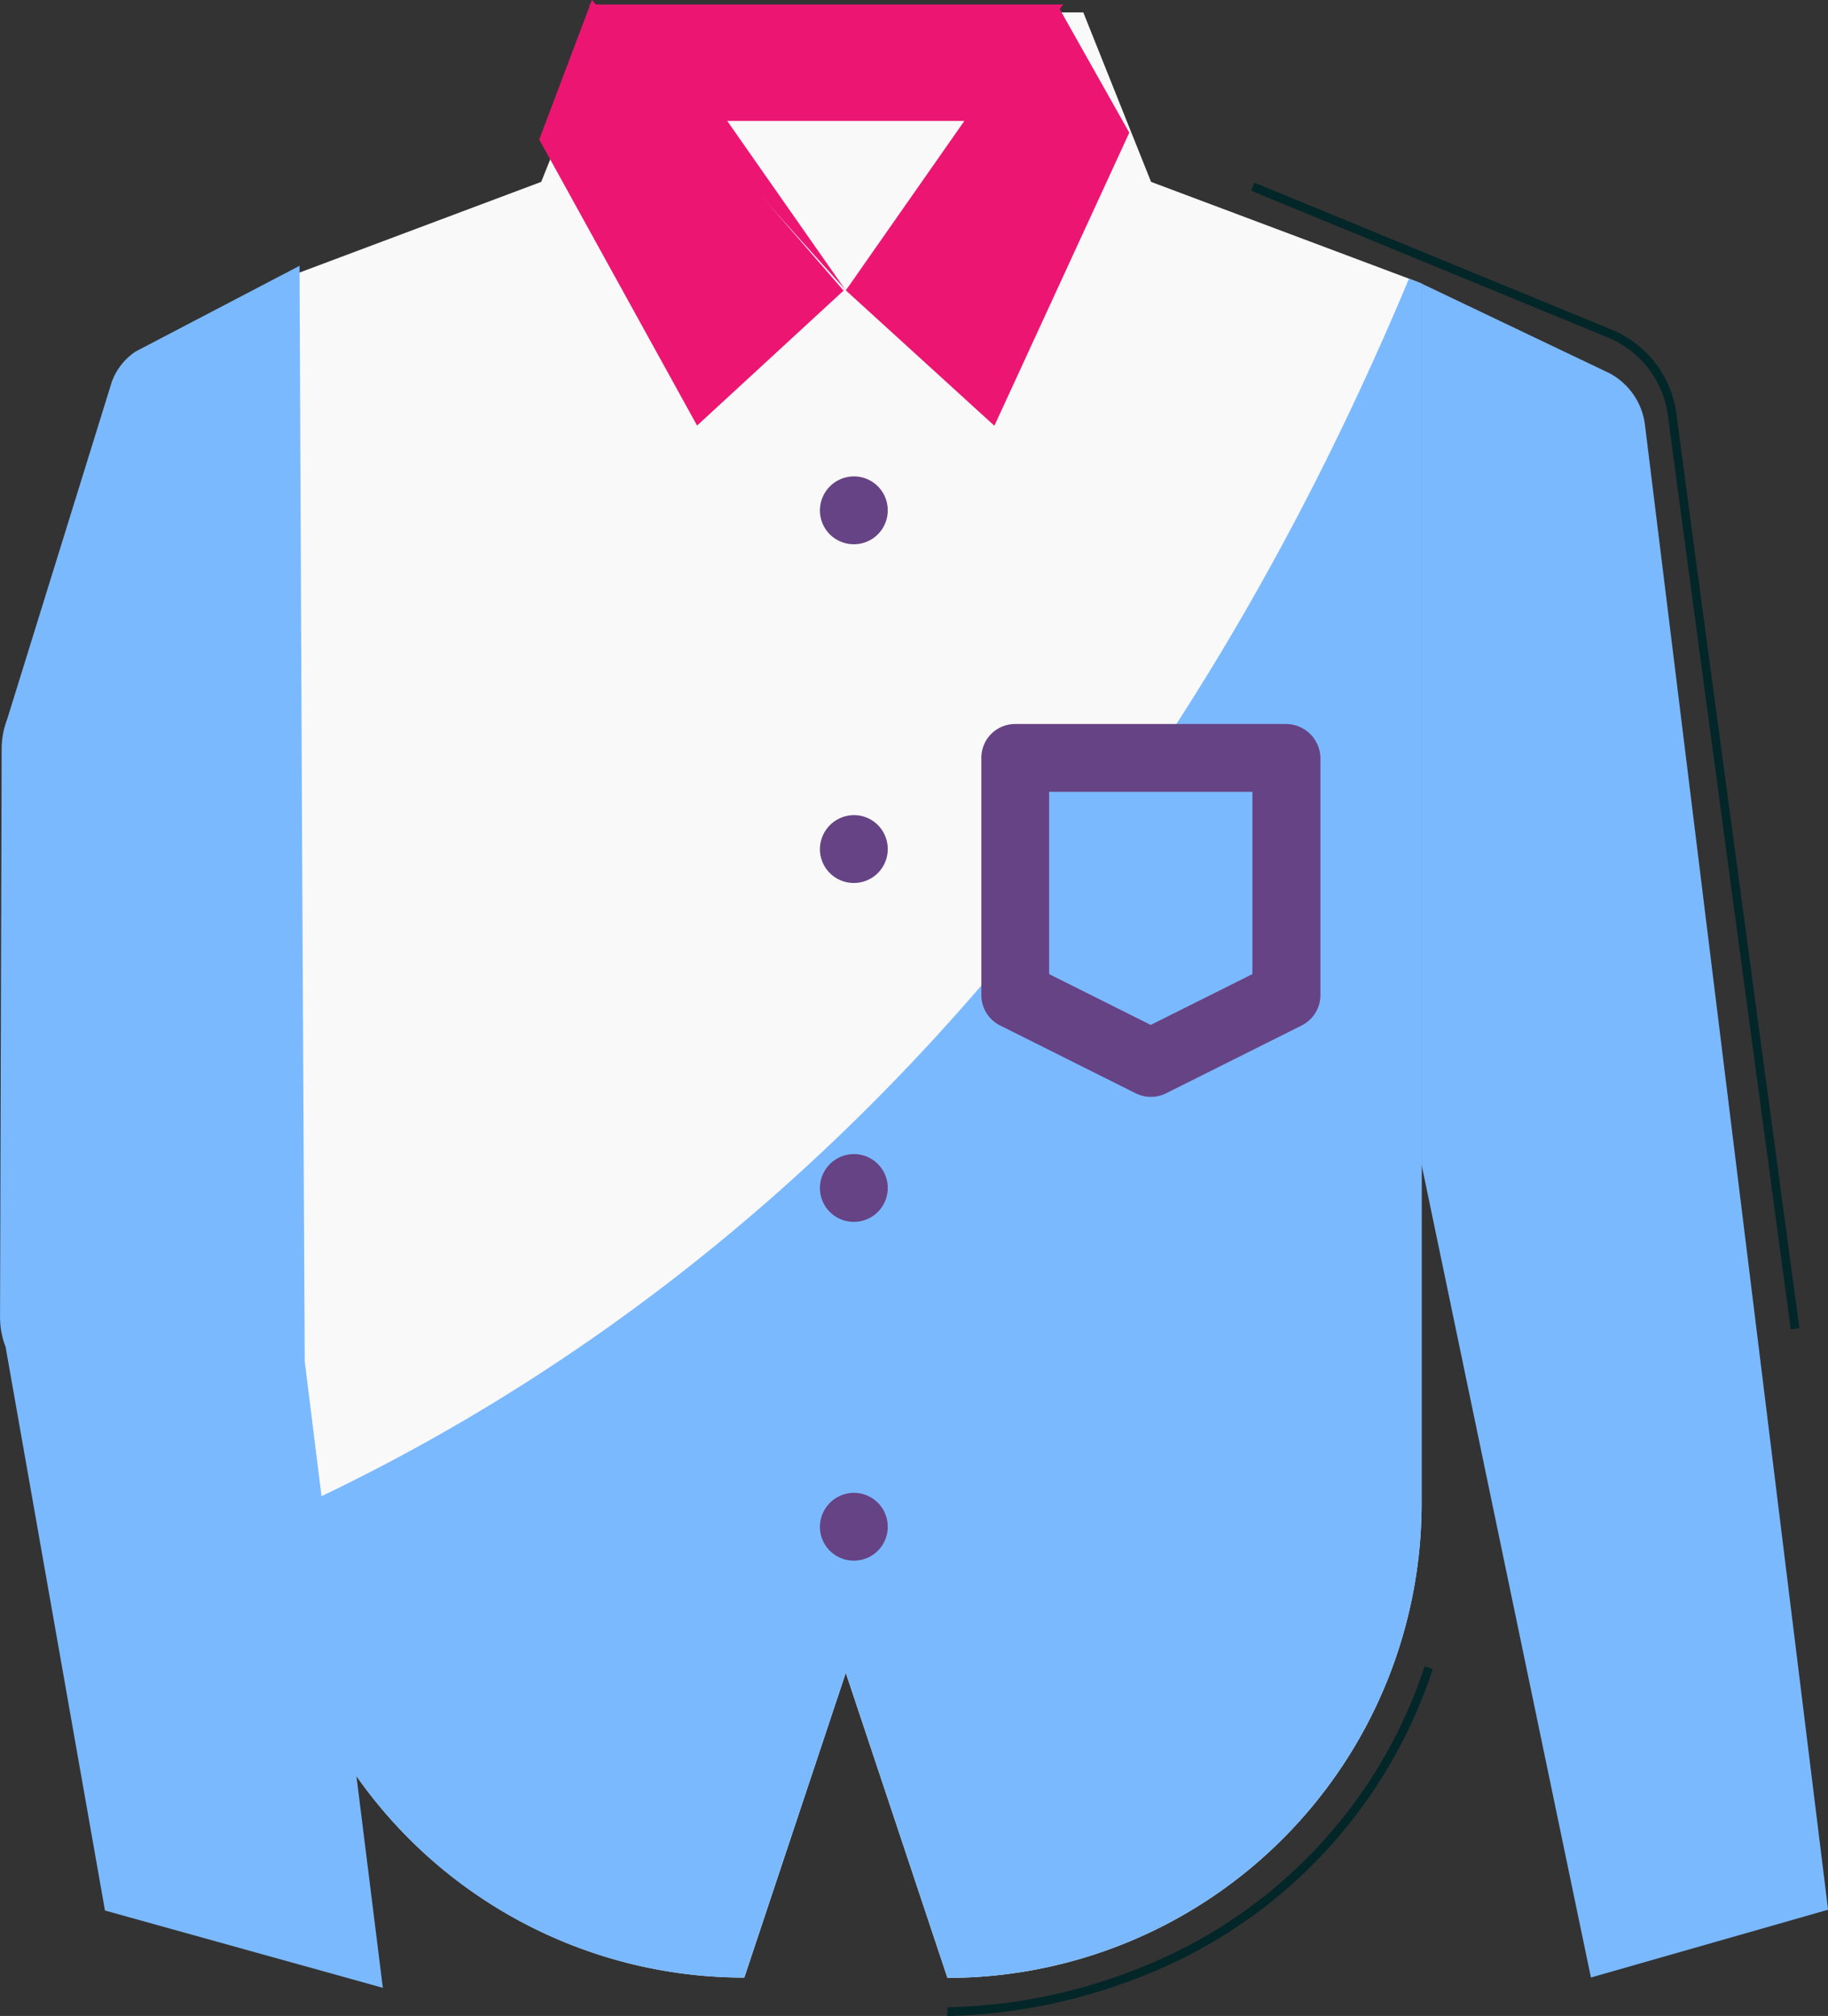
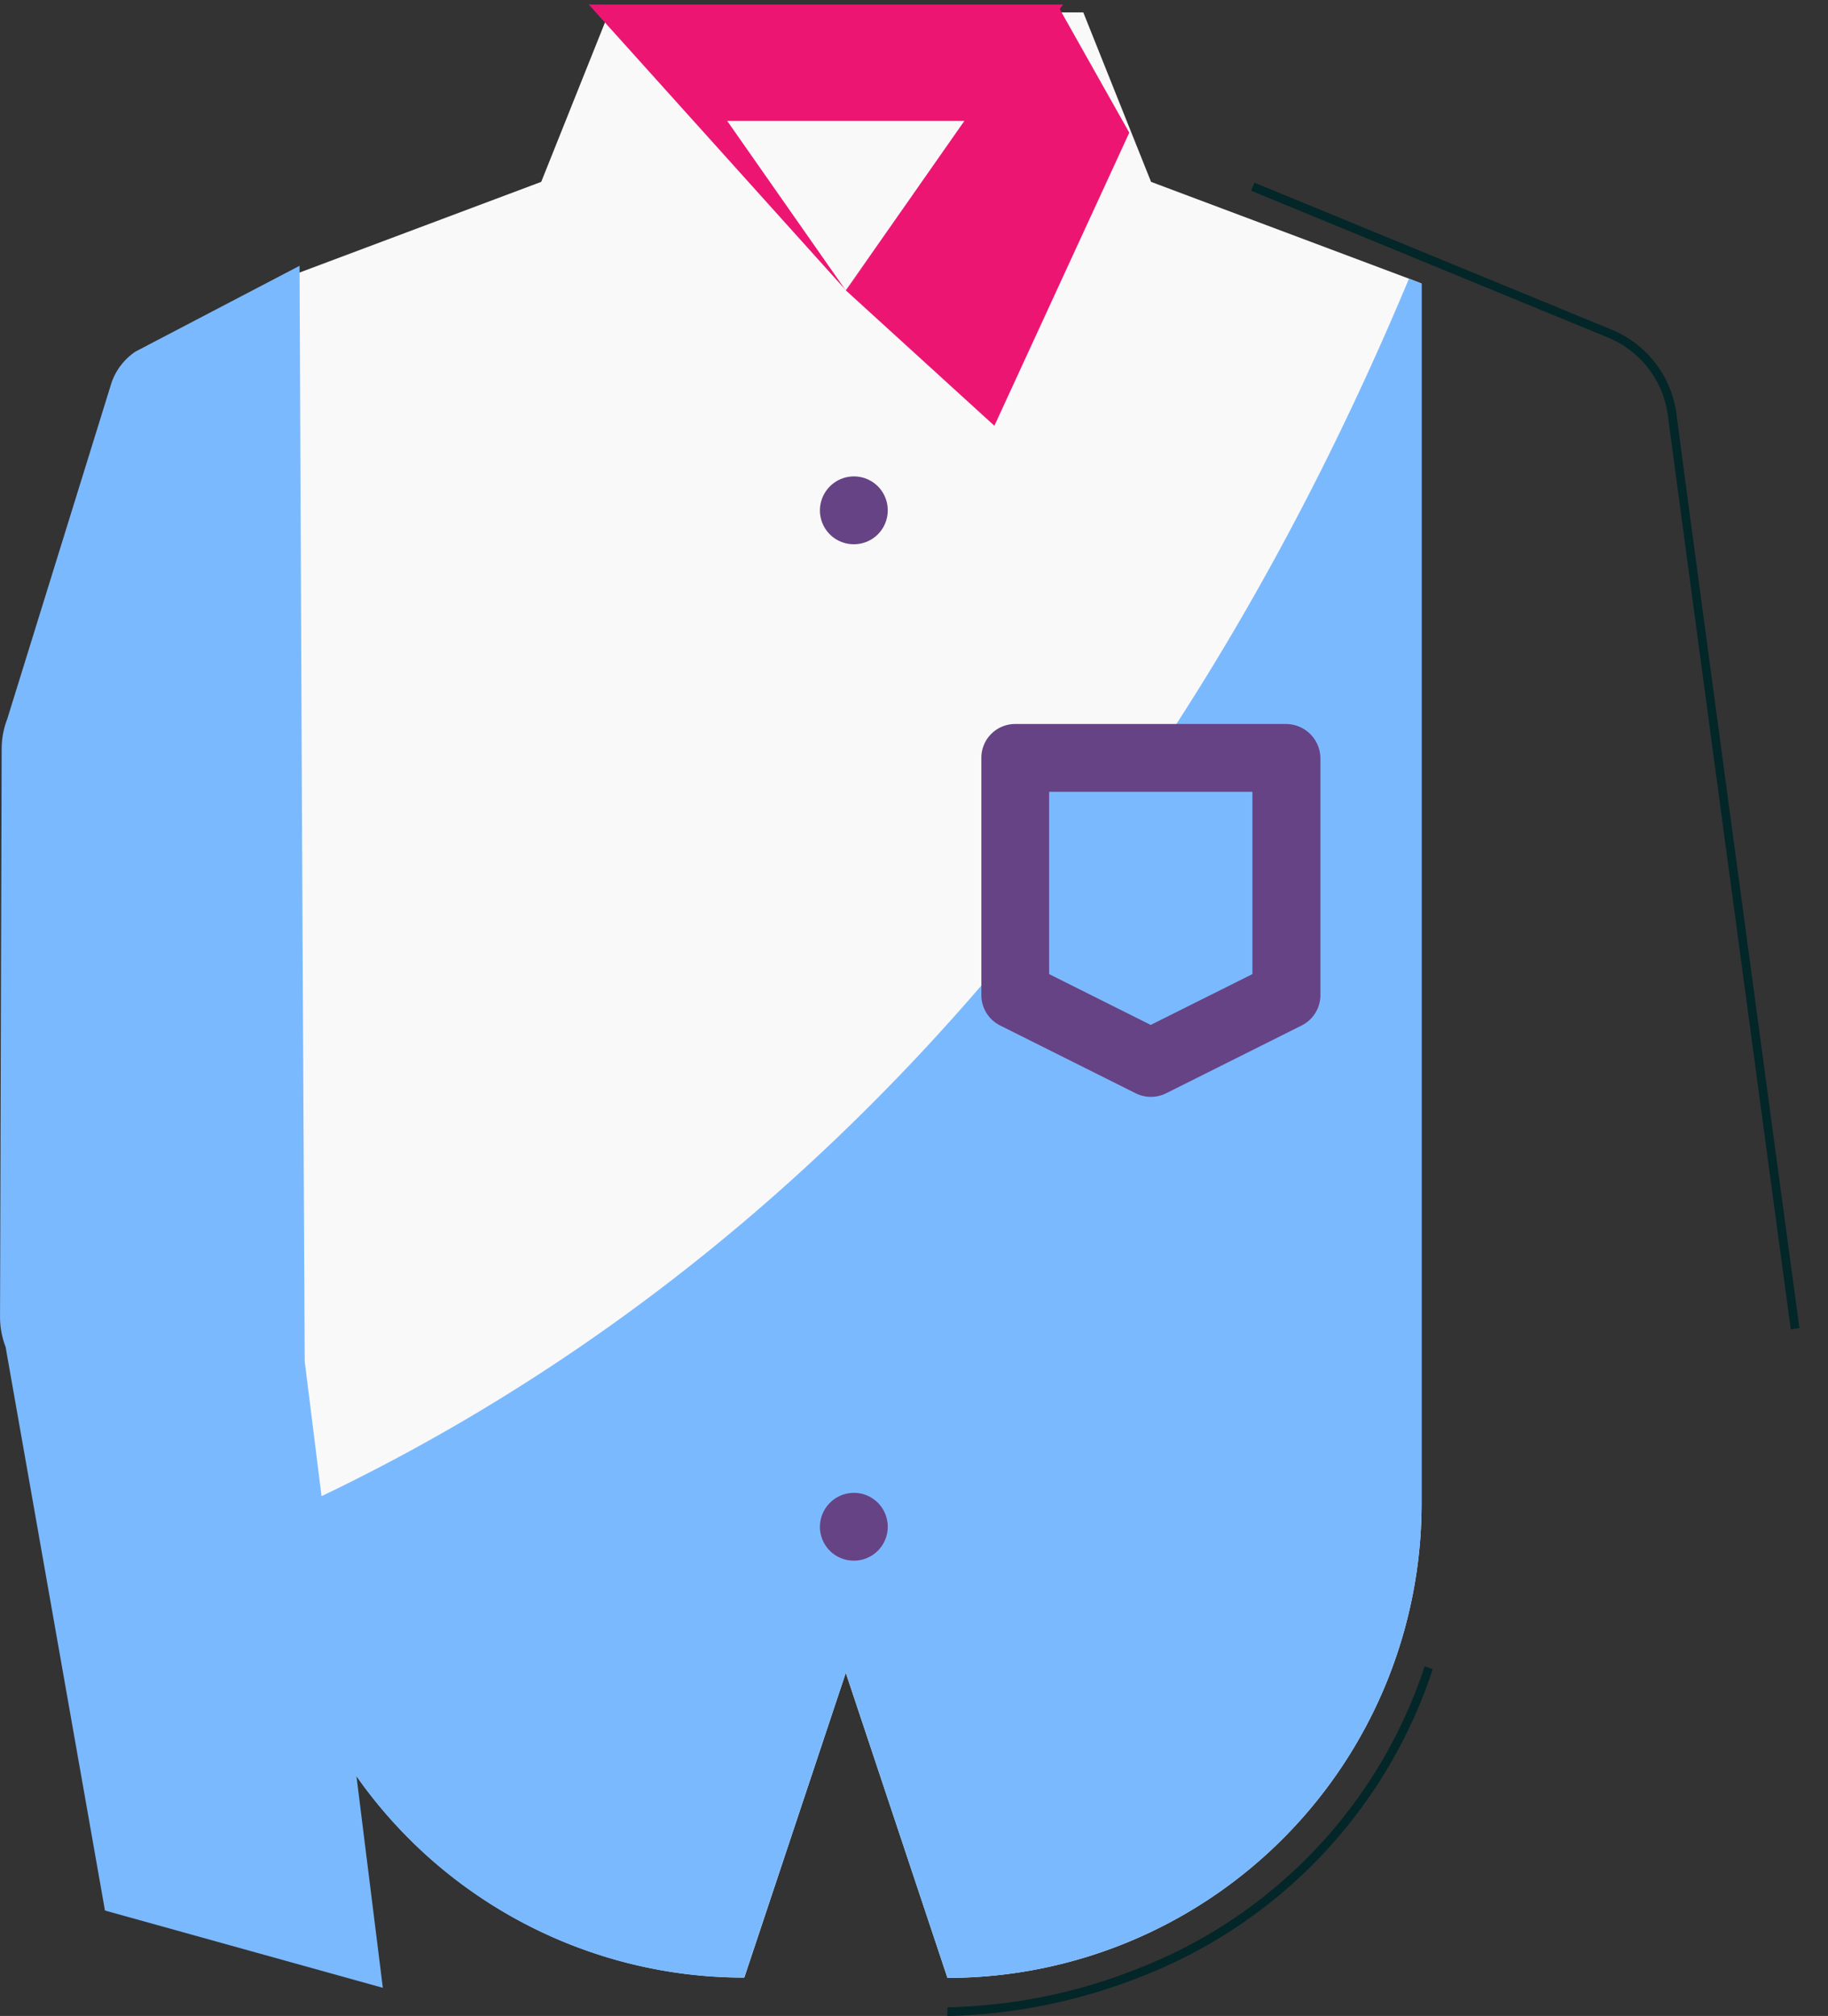
<svg xmlns="http://www.w3.org/2000/svg" width="47.019" height="51.833" viewBox="0 0 47.019 51.833">
  <rect x="0" y="0" width="47.019" height="51.833" fill="#333333" stroke="none" />
  <defs>
    <style>.a{fill:#f9f9f9;}.b{fill:#7bb9ff;}.c{fill:#ec1672;}.d{fill:#664384;}.e{fill:#032628;}</style>
  </defs>
  <g transform="translate(0 0)">
    <g transform="translate(6.945 0.319)">
      <path class="a" d="M588.42,175.672v31.363a12.2,12.2,0,0,1-12.19,12.2h-.005l-2.615-7.844L571,219.226a12.192,12.192,0,0,1-12.185-11.771c-.005-.143-.011-.282-.011-.425V175.672l6.972-2.615,1.743-4.357h12.2l1.743,4.357,6.642,2.492Z" transform="translate(-558.8 -168.7)" />
    </g>
    <g transform="translate(6.956 7.163)">
      <path class="b" d="M588.61,297.628v31.363a12.2,12.2,0,0,1-12.191,12.2h-.005l-2.614-7.844-2.615,7.838A12.192,12.192,0,0,1,559,329.411c11.058-4.9,22.069-14.651,29.286-31.911Z" transform="translate(-559 -297.5)" />
    </g>
    <g transform="translate(15.145 0.117)">
      <path class="c" d="M725.3,194.4l-5.585,7.349L713.1,194.4Z" transform="translate(-713.1 -194.4)" />
    </g>
    <g transform="translate(18.705 3.109)">
      <path class="a" d="M786.2,250.7l-3.05,4.358L780.1,250.7Z" transform="translate(-780.1 -250.7)" />
    </g>
    <g transform="translate(13.87)">
-       <path class="c" d="M689.1,195.787l1.355-3.587,6.473,7.472-3.768,3.47Z" transform="translate(-689.1 -192.2)" />
-     </g>
+       </g>
    <g transform="translate(21.756 0.175)">
      <path class="c" d="M844.791,198.736l-1.823-3.236-5.468,7.291,3.821,3.481Z" transform="translate(-837.5 -195.5)" />
    </g>
    <g transform="translate(0 6.834)">
      <path class="b" d="M435.805,291.3l-4.219,2.205a1.6,1.6,0,0,0-.611.781l-2.689,8.667a2.145,2.145,0,0,0-.143.781l-.042,14.582a2.146,2.146,0,0,0,.143.781l2.556,14.491,7.147,1.987-2.009-16.107-.069-13.593Z" transform="translate(-428.1 -291.3)" />
    </g>
    <g transform="translate(36.561 7.291)">
-       <path class="b" d="M1116.105,299.9l4.7,2.242a1.744,1.744,0,0,1,1.047,1.408l4.708,38.16-6.1,1.743-4.357-20.905V299.9Z" transform="translate(-1116.1 -299.9)" />
-     </g>
+       </g>
    <g transform="translate(26.113 19.486)">
      <path class="b" d="M926.466,535.5l-3.48,1.743L919.5,535.5v-6.1h6.966Z" transform="translate(-919.5 -529.4)" />
    </g>
    <g transform="translate(25.242 18.615)">
      <path class="d" d="M910.938,513h-6.967a.869.869,0,0,0-.871.871v6.1a.873.873,0,0,0,.484.781l3.486,1.743a.878.878,0,0,0,.781,0l3.486-1.743a.873.873,0,0,0,.484-.781v-6.1A.888.888,0,0,0,910.938,513Zm-.866,6.43-2.615,1.307-2.614-1.307v-4.687h5.229Z" transform="translate(-903.1 -513)" />
    </g>
    <g transform="translate(21.091 12.249)">
      <path class="d" d="M825.871,393.2h0a.869.869,0,0,1,.872.872h0a.869.869,0,0,1-.872.872h0a.869.869,0,0,1-.872-.872h0A.876.876,0,0,1,825.871,393.2Z" transform="translate(-825 -393.2)" />
    </g>
    <g transform="translate(21.091 20.958)">
-       <path class="d" d="M825.871,557.1h0a.869.869,0,0,1,.872.872h0a.869.869,0,0,1-.872.872h0a.869.869,0,0,1-.872-.872h0A.879.879,0,0,1,825.871,557.1Z" transform="translate(-825 -557.1)" />
-     </g>
+       </g>
    <g transform="translate(21.091 29.673)">
-       <path class="d" d="M825.871,721.1h0a.869.869,0,0,1,.872.871h0a.869.869,0,0,1-.872.871h0a.869.869,0,0,1-.872-.871h0A.875.875,0,0,1,825.871,721.1Z" transform="translate(-825 -721.1)" />
-     </g>
+       </g>
    <g transform="translate(21.091 38.383)">
      <path class="d" d="M825.871,885h0a.869.869,0,0,1,.872.872h0a.869.869,0,0,1-.872.871h0a.869.869,0,0,1-.872-.871h0A.876.876,0,0,1,825.871,885Z" transform="translate(-825 -885)" />
    </g>
    <g transform="translate(32.182 4.697)">
      <path class="e" d="M1047.58,280.582c-.032-.218-2.949-21.873-3.156-23.456a2.526,2.526,0,0,0-1.5-2.025l-9.225-3.794.085-.207,9.225,3.794a2.736,2.736,0,0,1,1.637,2.2c.2,1.589,3.125,23.238,3.156,23.456Z" transform="translate(-1033.7 -251.1)" />
    </g>
    <g transform="translate(24.365 42.842)">
      <path class="e" d="M886.648,977.891H886.6l.005-.223a14,14,0,0,0,4.963-1.02,12.541,12.541,0,0,0,7.312-7.748l.207.074a12.745,12.745,0,0,1-7.45,7.886A14.378,14.378,0,0,1,886.648,977.891Z" transform="translate(-886.6 -968.9)" />
    </g>
  </g>
</svg>